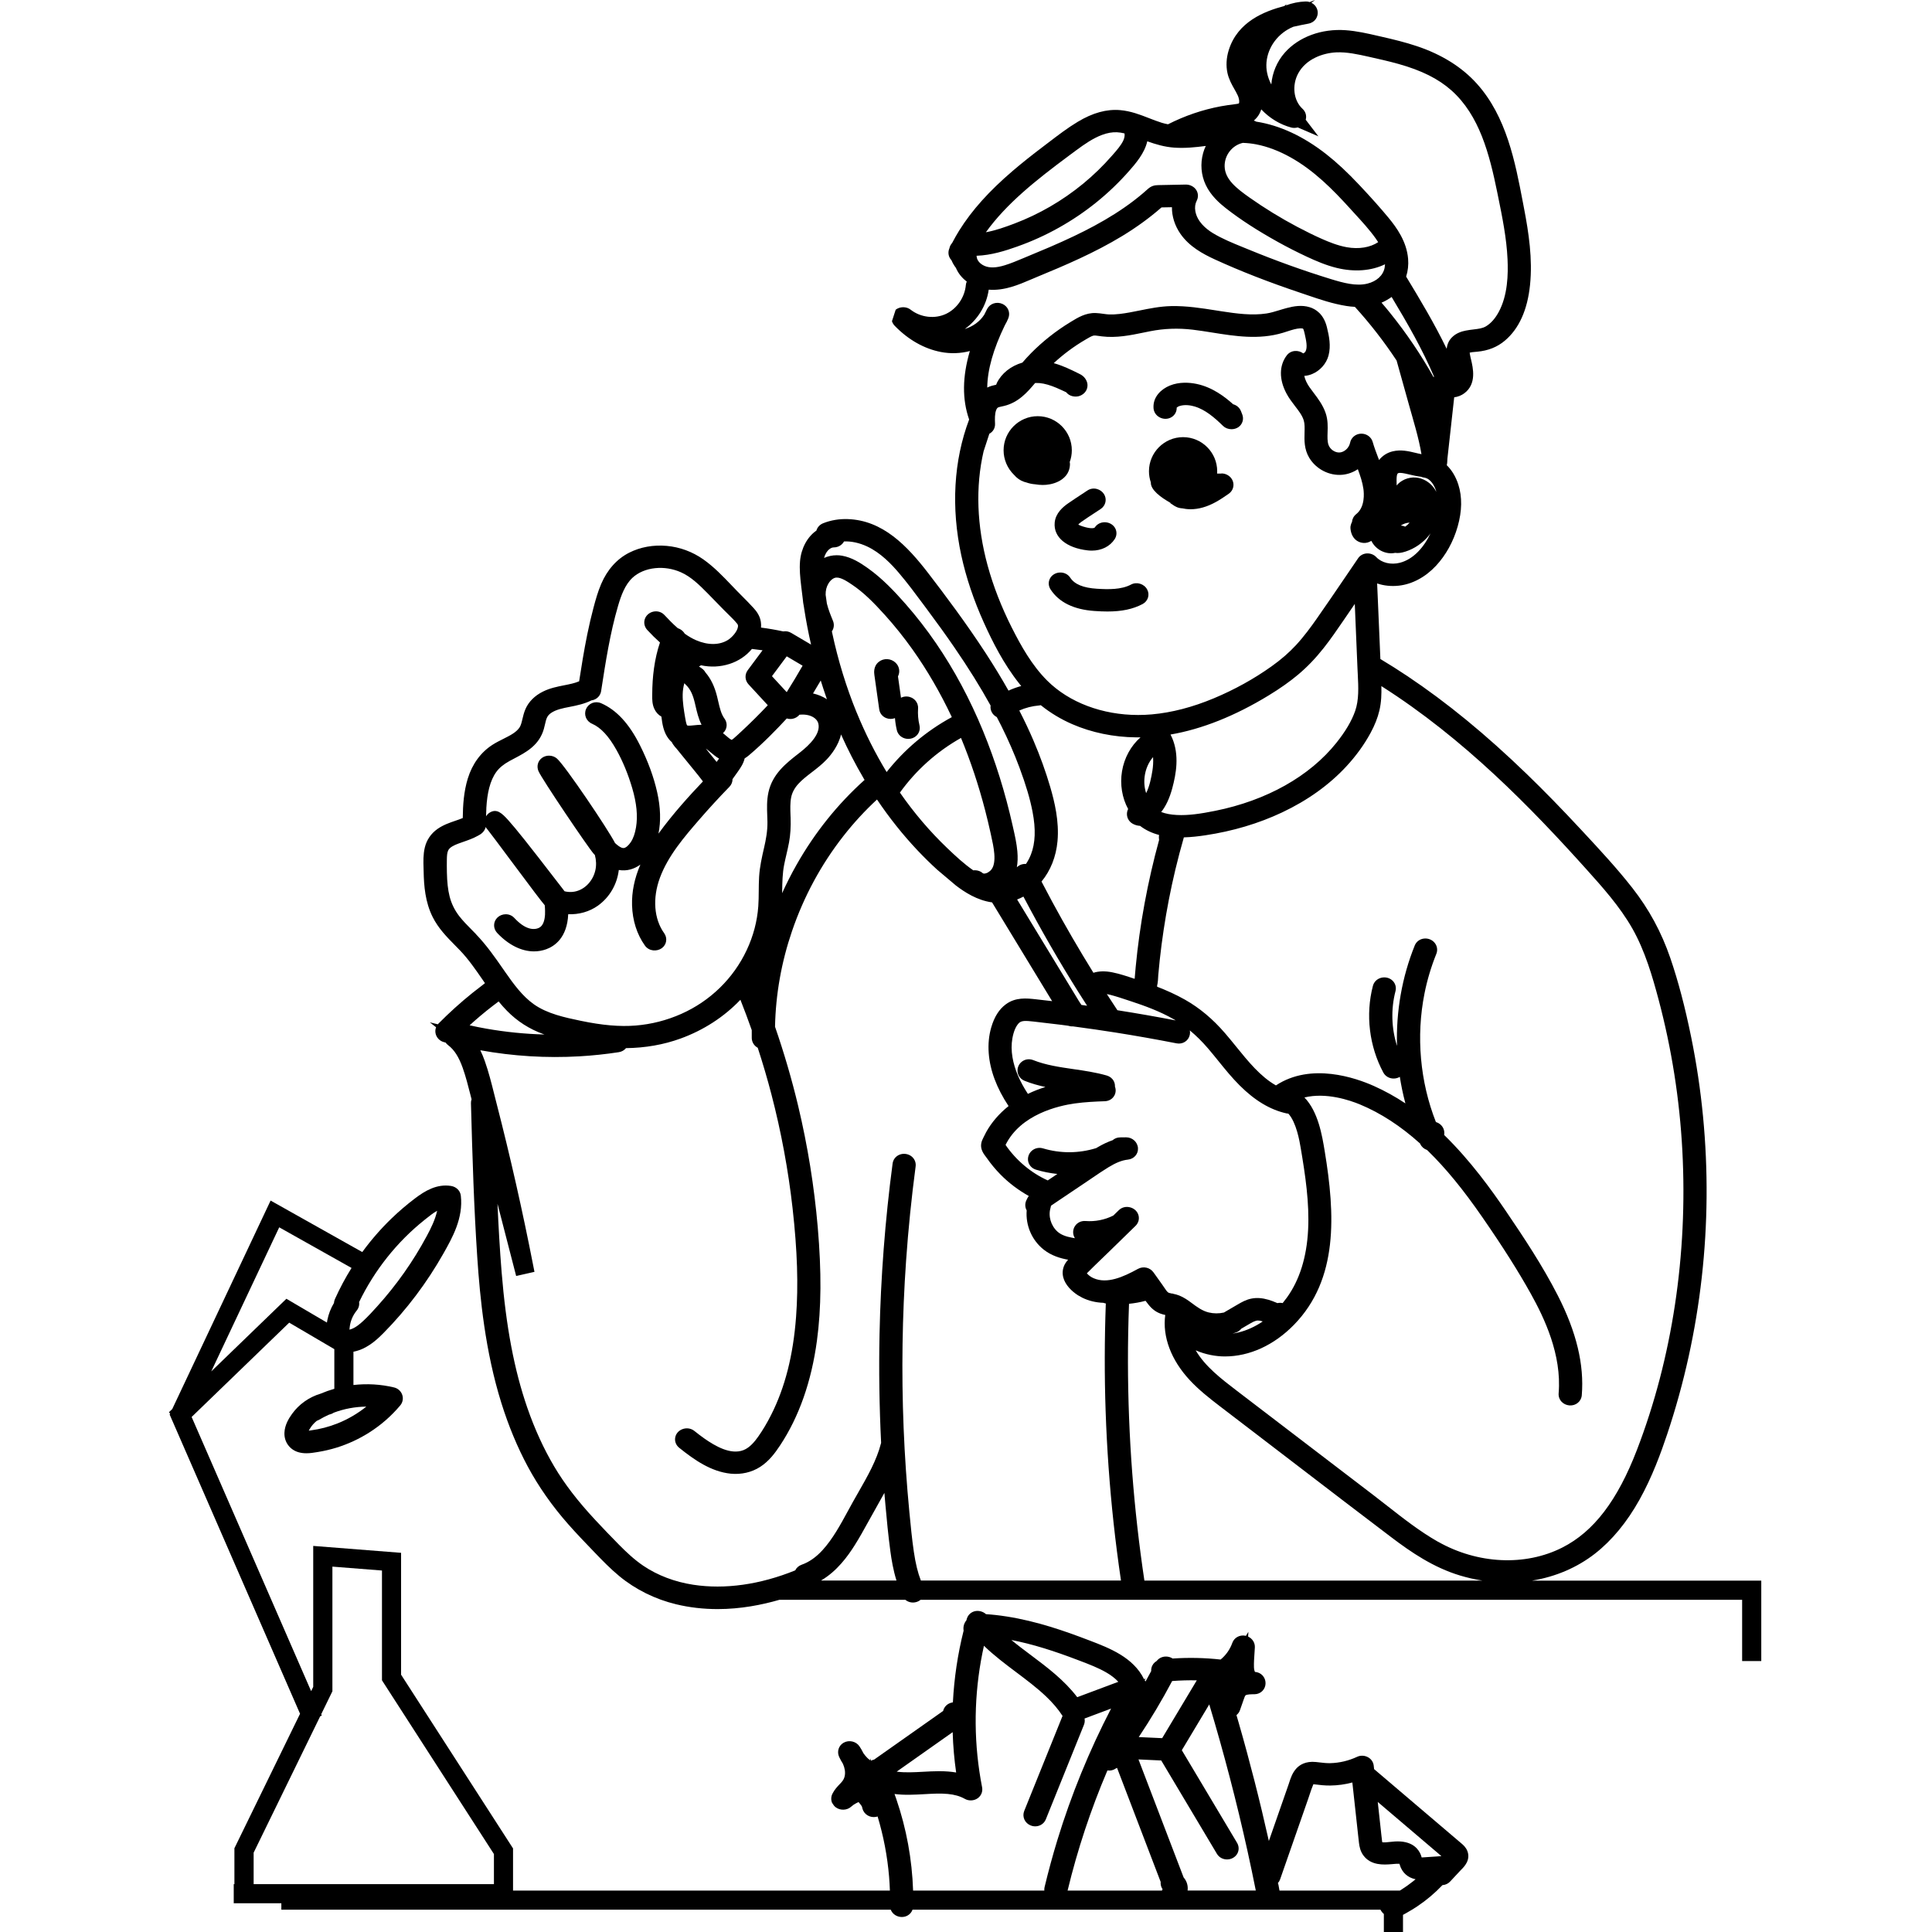
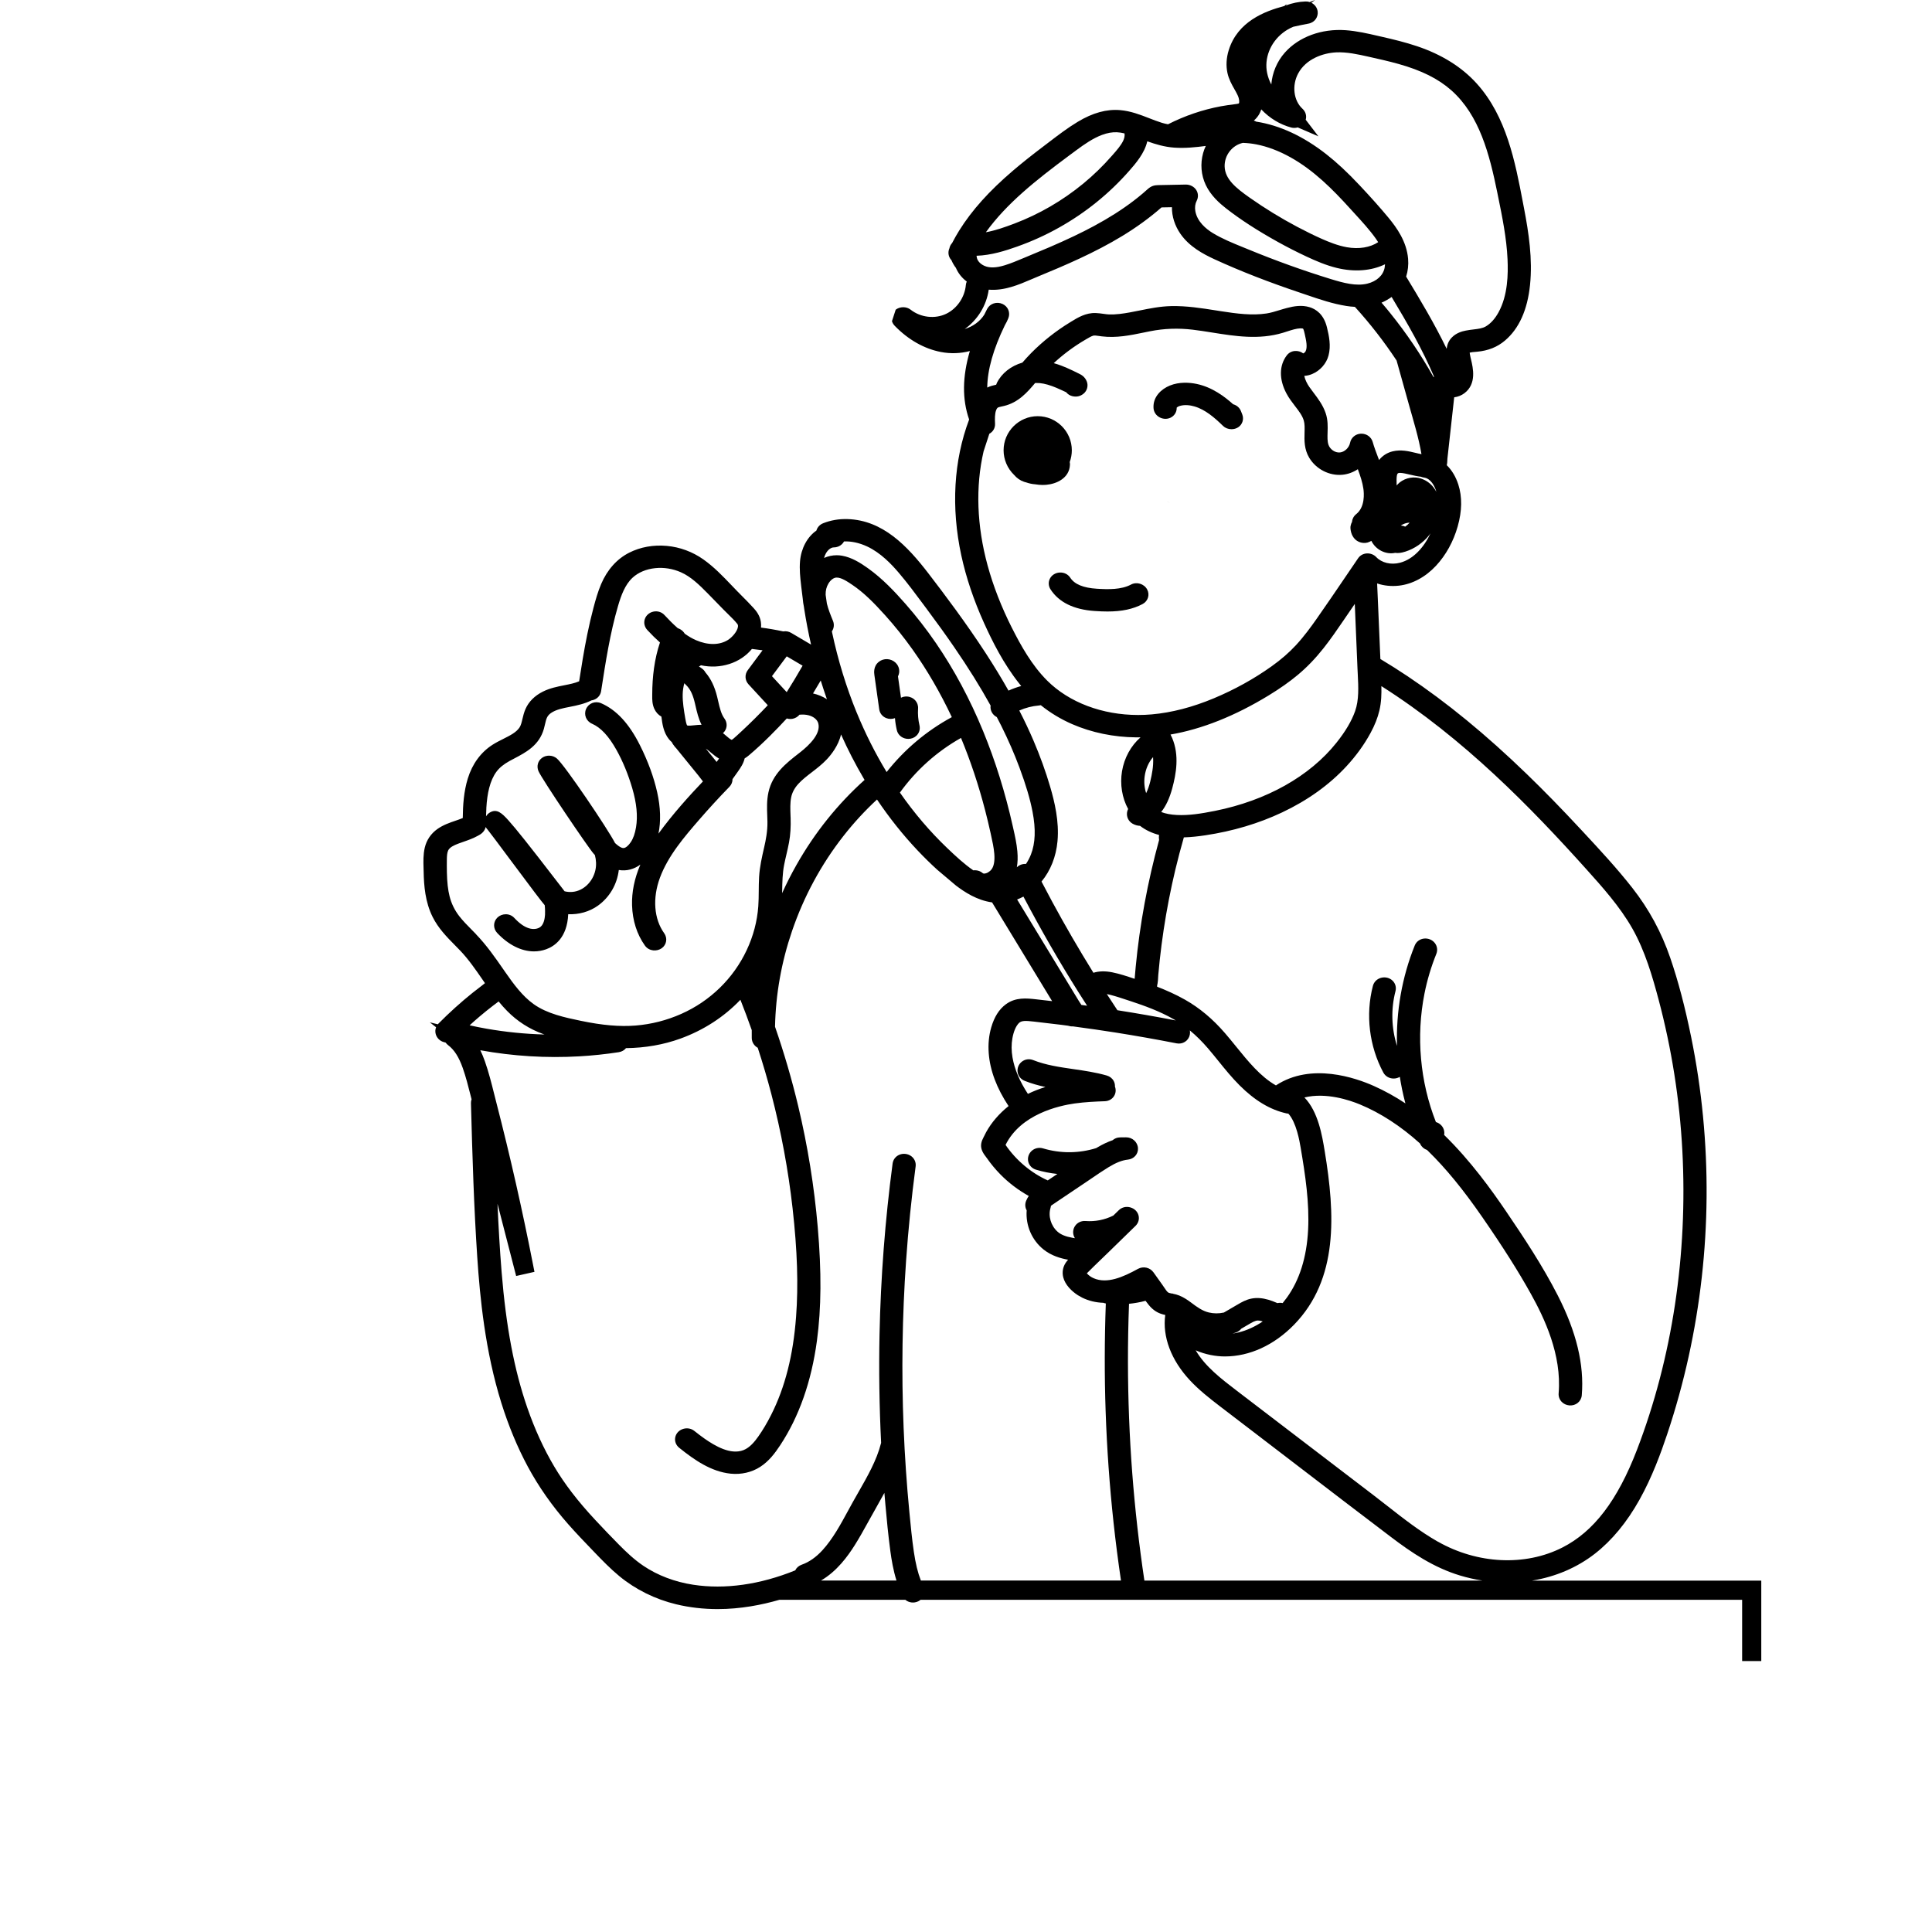
<svg xmlns="http://www.w3.org/2000/svg" id="uuid-9bfa900b-c54c-4608-80a8-11262c0718dc" viewBox="0 0 1200 1200">
  <defs>
    <style>.uuid-ba5fb86b-c365-4591-9b9c-93cb451126a3{fill:#000;}.uuid-ba5fb86b-c365-4591-9b9c-93cb451126a3,.uuid-ce319701-7310-426a-b9b6-f3d69f70cafe{stroke-width:0px;}.uuid-ce319701-7310-426a-b9b6-f3d69f70cafe{fill:none;}</style>
  </defs>
  <g id="uuid-e7fc8466-446d-4f6a-908b-fc2a6603d353">
    <path class="uuid-ba5fb86b-c365-4591-9b9c-93cb451126a3" d="M720.42,259.31c2.43,1.22,5.28,1.09,7.45-.34,1.96-1.29,3.07-3.44,3-5.78.24-.27.94-.76,1.98-1.07,3.25-.96,6.73-.35,9.07.33,6.67,1.93,12.48,6.96,17.76,12.12,1.32,1.28,3.22,2.02,5.22,2.02,1.54,0,2.99-.42,4.2-1.22,2.62-1.74,3.64-5.02,2.48-7.98l-.8-2.03c-.83-2.12-2.63-3.66-4.85-4.27-5.19-4.65-12.95-10.62-22.76-12.64-4.27-.88-10.61-1.4-16.61,1.05-5.15,2.11-10.51,6.87-10.09,13.91.15,2.53,1.63,4.73,3.95,5.89Z" />
-     <path class="uuid-ba5fb86b-c365-4591-9b9c-93cb451126a3" d="M655.09,324.62c-.84,8.96,7.19,15.72,20.47,17.23.87.1,1.75.15,2.59.15,6.05,0,11.22-2.59,14.19-7.11,1.33-2.03,1.48-4.51.41-6.63-1.13-2.23-3.49-3.72-6.17-3.87-2.7-.15-5.15,1.04-6.56,3.2-.31.48-2.09.84-5.71-.1-2.76-.72-4-1.31-4.56-1.7.31-.36.87-.91,1.89-1.64,2.6-1.86,5.39-3.67,8.12-5.45,1.3-.85,2.6-1.69,3.89-2.55,3.19-2.12,4.06-6.25,1.97-9.39-.99-1.49-2.59-2.61-4.38-3.07-2.03-.52-4.09-.18-5.8.95-1.23.82-2.47,1.63-3.76,2.48-2.65,1.74-5.39,3.54-8.07,5.39-3.39,2.35-7.97,6.16-8.53,12.11Z" />
    <path class="uuid-ba5fb86b-c365-4591-9b9c-93cb451126a3" d="M702.49,363.09c-6.11,3.23-14.13,3.03-21.16,2.59-8.49-.53-13.91-2.77-16.56-6.84-1.42-2.17-3.88-3.38-6.59-3.23-2.63.14-4.96,1.6-6.07,3.8-1.08,2.13-.93,4.64.42,6.7,5.2,7.98,14.36,12.48,27.22,13.38,3.14.22,5.73.32,8.13.32,8.9,0,15.83-1.47,21.79-4.62,3.35-1.77,4.62-5.72,2.89-9-1.89-3.58-6.5-5-10.07-3.11Z" />
    <path class="uuid-ba5fb86b-c365-4591-9b9c-93cb451126a3" d="M553.21,446.54c.93,0,1.83-.18,2.67-.5.19,2.52.58,5.02,1.16,7.48.58,2.45,2.41,4.35,4.9,5.1.72.21,1.46.32,2.21.32,1.91,0,3.7-.69,5.03-1.95,1.77-1.67,2.49-4.1,1.92-6.5-.81-3.42-1.1-6.92-.87-10.4.27-3.91-2.71-7.19-6.78-7.47-1.36-.09-2.67.18-3.83.76l-1.87-13.25c1.46-2.9.87-6.31-1.57-8.58-2.86-2.66-7.3-2.88-10.31-.49-3.51,2.77-2.95,6.89-2.77,8.24.13.97.27,1.94.41,2.91l2.59,18.35c.35,2.46,1.95,4.49,4.3,5.44.89.36,1.84.54,2.82.54h0Z" />
    <path class="uuid-ba5fb86b-c365-4591-9b9c-93cb451126a3" d="M951.76,981.71c14.45-2.35,27.88-8.11,38.9-16.71,10.52-8.21,19.82-19.48,27.65-33.49,7.9-14.14,13.34-29.16,17.2-40.68,5.27-15.73,9.76-31.98,13.35-48.3,7.11-32.33,10.86-65.61,11.13-98.91.27-33.47-2.94-66.89-9.55-99.34-3.85-18.9-8.1-35.01-12.99-49.26-5.51-16.08-13.24-30.32-23.6-43.55-9.52-12.15-20.15-23.59-30.43-34.65l-1.68-1.8c-11.75-12.65-22.68-23.85-33.41-34.23-25.39-24.56-49.65-44.46-74.16-60.84-5.41-3.62-11.05-7.19-16.79-10.63-.43-10.81-.91-21.74-1.38-32.32-.22-4.87-.43-9.74-.64-14.61,4.22,1.42,8.85,1.9,13.54,1.37,8.3-.93,16.49-5.33,23.04-12.37,6.14-6.6,10.8-15.04,13.45-24.39,2.73-9.62,2.86-18.39.4-26.05-1.55-4.82-4.01-8.92-7.17-12.01.29-1.23.33-2.41.36-3.4,0-.23,0-.44.03-.63l4.22-38.14c2.29-.29,4.5-1.16,6.32-2.53,7.74-5.81,5.38-15.76,4.1-21.11-.1-.42-.2-.83-.29-1.22-.34-1.51-.47-2.38-.51-2.89.94-.26,2.28-.37,3.5-.47.39-.03.78-.07,1.17-.1,6.86-.65,12.49-2.9,17.21-6.9,8.76-7.41,14.01-19.05,15.6-34.58,1.66-16.13-.81-32.4-3.73-47.58l-.73-3.82c-4.76-24.95-10.15-53.22-28.66-73.7-9.26-10.25-21.76-18.05-37.14-23.2-7.19-2.41-14.56-4.19-21.44-5.76l-2.72-.62c-6.48-1.5-13.18-3.04-20.13-3.54-14.92-1.06-29.01,4.12-37.7,13.87-4.96,5.56-7.86,12.63-8.45,19.85-1.17-2.21-2.04-4.56-2.56-6.98-1.98-9.14,1.88-19.02,9.82-25.17,1.99-1.54,4.15-2.79,6.44-3.71,3.16-.74,6.45-1.37,9.35-1.93,4.24-.81,6.1-4.38,5.75-7.48-.27-2.41-1.8-4.42-3.9-5.48l2.27-1.71-3.31,1.27c-.82-.27-1.69-.41-2.6-.37-4.15.14-8.27.97-12.25,2.48l.59-.9-1.52,1.24c-12.29,3.25-29,9.65-34.53,27.44-1.49,4.79-1.76,9.69-.79,14.16.86,3.93,2.7,7.18,4.33,10.06.71,1.25,1.38,2.43,1.93,3.6,1.21,2.55,1.25,4.64.81,5.24-.44.24-1.81.4-2.64.51-2.5.31-5.46.7-8.52,1.27-11.33,2.11-22.38,5.87-32.83,11.18-1.39-.25-2.69-.57-3.94-.96-2.53-.78-5.17-1.81-7.72-2.8-5.61-2.19-11.41-4.45-17.98-5.03-8.43-.74-17.08,1.63-26.44,7.26-6.2,3.73-11.94,8.11-17.5,12.35l-.11.08c-1.09.83-2.18,1.67-3.27,2.49-7.71,5.83-13.86,10.73-19.36,15.43-14.83,12.68-25.44,24.49-33.37,37.16-1.48,2.36-2.92,4.91-4.41,7.77-.86.93-1.44,2.07-1.69,3.31-.78,1.78-.77,3.77.03,5.52.31.68.74,1.31,1.26,1.86.69,1.67,1.61,3.26,2.74,4.72,1.52,3.61,3.95,6.42,6.75,8.51-.3.67-.49,1.4-.56,2.17-.68,7.58-5.45,14.58-12.13,17.83-7,3.4-15.91,2.39-22.16-2.51-2.67-2.09-6.67-2.01-9.29.01l-2.31,7.13c.32,1.05.9,2.04,1.74,2.9,8.38,8.62,18.28,14.24,28.64,16.23,6.06,1.17,12.22.94,18-.59-4.69,16-4.83,29.99-.45,42.53-9.61,25.51-11.29,54.65-4.87,84.39,2.97,13.75,7.74,27.91,14.16,42.09,4.97,10.97,11.97,25.18,21.96,37.69.37.46.74.91,1.11,1.36-2.71.74-5.36,1.7-7.91,2.86-4.26-7.55-8.97-15.29-14.03-23.08-12.26-18.84-25.52-36.46-35.69-49.7-13.16-17.13-28.36-33.08-50.22-33.76-5.36-.17-10.47.71-15.19,2.59-2.09.84-3.61,2.5-4.18,4.54-5.65,3.93-9.48,11-10.17,19-.44,5.14.11,10.08.65,14.86l.12,1.07c.25,2.3.55,4.72.91,7.37.13,1.72.39,3.47.75,5.2l.05.38c.04.27.08.54.12.81,1.15,7.42,2.57,14.83,4.25,22.14l-12.37-7.29c-1.48-.87-3.21-1.19-4.91-.9-4.54-.98-9.16-1.78-13.8-2.38.1-1.21.06-2.37-.11-3.53-.57-3.89-2.8-6.73-4.44-8.53-2.29-2.53-4.69-4.95-7.06-7.33-1.06-1.07-2.13-2.14-3.18-3.22-1.16-1.19-2.32-2.4-3.5-3.64-5.36-5.61-10.9-11.41-17.53-16.1-6.74-4.76-14.6-7.66-22.73-8.39-8.31-.75-16.37.7-23.31,4.21-7.62,3.85-13.66,10.59-17.45,19.5-2.05,4.8-3.42,9.72-4.76,14.75-1.36,5.1-2.61,10.45-3.82,16.34-2.09,10.22-3.74,20.64-5.08,29.3-2.7,1.17-5.78,1.78-9.26,2.47-4.34.86-8.83,1.74-13.22,3.92-5.12,2.54-8.88,6.3-10.86,10.86-.93,2.14-1.44,4.29-1.89,6.19-.5,2.13-.94,3.96-1.81,5.26-2.03,3.04-5.79,4.93-10.14,7.11-2.19,1.1-4.45,2.23-6.59,3.6-7.29,4.65-12.61,11.92-15.4,21.01-2.49,8.11-3.03,16.51-3.11,24.51-1.44.62-3.02,1.15-4.65,1.71-3.5,1.2-7.46,2.55-11.05,5.07-4.05,2.85-6.78,6.86-7.9,11.61-1.02,4.34-.89,8.63-.76,12.78.02.76.05,1.51.06,2.25.17,8.64.95,18.73,5.55,27.97,3.54,7.12,8.85,12.51,14,17.73,1.08,1.09,2.15,2.18,3.2,3.28,5.04,5.28,9.39,11.56,13.59,17.64.58.83,1.16,1.67,1.74,2.52-.13.1-.26.21-.38.31-.47.38-.93.75-1.39,1.1-1.97,1.48-3.95,3.02-5.89,4.57-7.39,5.93-14.53,12.37-21.22,19.14-.14.14-.26.29-.38.44l-4.98-1.22,3.88,3.06c-.52,1.31-.62,2.77-.23,4.2.65,2.41,2.55,4.32,4.97,4.99.39.11.79.21,1.18.32.43.61.97,1.17,1.59,1.63,3.78,2.85,6.66,7.36,9.07,14.2,1.91,5.4,3.38,11.2,4.82,16.88.21.84.43,1.67.64,2.51-.27.77-.4,1.59-.38,2.42.92,34.01,1.85,64.68,3.92,95.69,1.68,25.23,4.9,58.31,14.97,90.53,4.45,14.22,9.96,27.49,16.38,39.44,6.69,12.45,15.14,24.5,25.11,35.81,4.9,5.56,9.97,10.86,15.62,16.72l.71.74c4.85,5.04,9.87,10.25,15.5,14.88,10.04,8.27,22.22,14.3,35.22,17.43,8.23,1.99,16.91,2.99,25.78,2.99,14.32,0,27.62-2.64,38.37-5.77h78.23c2.13,1.8,5.27,2.26,8,.94.53-.26,1.01-.58,1.44-.94h510.3v38.05h11.89v-49.95h-142.23ZM882.79,297.29c-4.48-1.5-9.58-.63-13.31,2.28-.75.59-1.41,1.25-2,1.96,0-.01,0-.03,0-.04-.22-6.07.22-7.39,1.08-7.64,1.32-.38,3.67.15,5.73.62l1.66.38c2.13.49,4.32.99,6.67,1.26.61.26,1.25.44,1.92.53,4.3.6,6.49,5.53,7.24,7.63.14.4.25.81.37,1.22-1.97-3.86-5.22-6.8-9.36-8.18ZM870.05,326.43c1.65-1.1,3.59-1.76,5.51-1.81-.44.49-.9.96-1.4,1.4-.43.39-.9.76-1.38,1.1-.84-.41-1.78-.64-2.74-.7ZM863.55,194.53c-1.77-2.2-3.58-4.37-5.46-6.55,1.81-.75,3.52-1.67,5.12-2.73.39-.26.77-.53,1.15-.81,9.83,16.35,19.14,32.53,26.31,49.43-.08.15-.15.3-.22.45-7.86-14-16.87-27.34-26.9-39.78ZM783.38,67.93c5.14,5.46,11.65,9.43,18.65,11.29,1.29.34,2.7.3,4.02-.08l12.84,5.55-7.89-10.32c.7-2.4-.04-5.01-2.02-6.83-5.53-5.06-6.67-14.49-2.65-21.94,4.86-9.01,15.36-12.66,23.57-13.07,6.58-.33,13.67,1.25,19.94,2.65,6.18,1.38,12.57,2.8,18.79,4.54,14.29,4.01,24.71,9.2,32.77,16.34,17.6,15.57,23.77,39.92,28.59,63.52l.42,2.08c2.64,12.92,5.37,26.27,5.95,39.4.39,9.05.24,22.3-5.59,32.92-2.23,4.06-4.9,7.01-7.94,8.78-2.08,1.21-4.6,1.51-7.52,1.86-1.56.19-3.17.38-4.88.72-2.39.47-5.9,1.43-8.66,4.26-2.15,2.19-2.97,4.77-3.23,7.04-7.61-15.74-16.46-30.47-25.16-44.84,1.12-3.47,1.54-7.25,1.22-11.05-.89-10.67-7-19.26-12.22-25.56-5.13-6.18-10.83-12.58-17.94-20.14-7.5-7.98-14.06-14.09-20.64-19.25-14.24-11.16-28.89-17.97-43.55-20.25-.47-.27-.97-.5-1.49-.66,2.17-1.78,3.77-4.17,4.63-6.96ZM771.96,88.74c2.94.11,5.65.41,8.28.92,6.95,1.34,14.09,4.04,21.25,8.02,14.53,8.08,26.34,20.01,36.93,31.7.98,1.08,1.96,2.15,2.95,3.23l.07.08c4.57,4.98,9.29,10.13,13.11,15.52.52.73,1.01,1.47,1.46,2.2-4.96,3.31-12.01,4.48-19.51,3.14-5.64-1.01-11.19-3.28-15.39-5.14-4.84-2.14-9.91-4.63-15.52-7.6-10.11-5.36-19.97-11.41-29.31-17.98-8.46-5.95-15.47-11.52-15.64-19.52-.14-6.91,4.7-13.1,11.32-14.57ZM663.83,96.77l4.63-3.43c5.11-3.77,10.39-7.45,16.02-9.55,3.28-1.23,6.4-1.78,9.28-1.64,1.47.07,2.99.3,4.69.71.3,1.34-.14,3.17-.81,4.55-1.42,2.95-3.94,5.83-6.38,8.62l-.67.76c-5.47,6.26-11.47,12.08-17.85,17.32-12.91,10.59-27.28,18.92-42.71,24.77-5.74,2.17-11.72,4.3-17.68,5.37,12.92-17.92,31.04-32.28,51.49-47.48ZM632.07,153.04c8.8-3.12,17.45-7.04,25.69-11.67,16.58-9.29,31.27-21.18,43.67-35.32,3.76-4.29,9.53-10.87,11.16-18.29,5.25,1.88,10.73,3.52,16.79,3.94,6.69.46,13.21-.22,19.56-1.05-.68,1.41-1.23,2.88-1.65,4.39-1.86,6.65-1.28,13.7,1.63,19.85,3.14,6.64,8.64,11.43,12.5,14.45,8.98,7.02,19.59,13.89,32.43,21.01,5.78,3.21,11.74,6.24,17.71,9.03,5.79,2.7,12.07,5.42,18.82,7.06,10.93,2.65,21.47,1.79,29.89-2.29-.04.71-.12,1.4-.24,2.08-.9,4.82-4.95,8.54-10.82,9.96-6.9,1.66-14.67-.41-22.69-2.88-17.06-5.25-34.21-11.42-50.96-18.32-1.15-.47-2.31-.94-3.49-1.42-6.44-2.62-13.1-5.33-18.85-8.85-4.27-2.62-9.61-7.1-10.77-13.55-.42-2.34-.13-4.58.85-6.49,1.1-2.14,1-4.61-.25-6.61-1.31-2.1-3.82-3.43-6.43-3.43-.05,0-.1,0-.15,0l-17.12.34c-2.3.04-4.28.49-6.5,2.49-.96.87-1.94,1.73-2.93,2.57-1.84,1.57-3.81,3.15-5.85,4.71-7.19,5.48-15.21,10.59-24.55,15.62-7.81,4.21-16.5,8.35-27.34,13.03-3.94,1.7-8.19,3.48-13.77,5.78-1,.41-1.99.83-2.99,1.25-3.72,1.56-7.56,3.17-11.32,4.33-5.36,1.65-9.5,1.77-12.67.36-2.8-1.25-4.59-3.38-4.8-5.69-.02-.19-.04-.38-.08-.57,9.2-.31,17.89-3.1,25.5-5.8ZM599.13,204.42c8.04-5.68,13.62-14.67,14.98-24.5,9.64.79,18.59-3.04,26.52-6.44,1.24-.53,2.46-1.05,3.67-1.55,17.32-7.13,35.65-14.96,52.68-25.3,8.97-5.45,17.19-11.43,24.45-17.8l6.48-.13c-.07,5.66,1.77,11.49,5.31,16.58,5.46,7.85,13.86,12.42,21.36,15.86,15.95,7.31,33.47,14.14,53.57,20.88,1.23.41,2.46.83,3.69,1.25,7.84,2.67,15.94,5.43,24.41,6.77,1.77.28,3.55.47,5.29.55,9.49,10.43,18.15,21.6,25.91,33.34,2.57,9.19,5.13,18.38,7.7,27.57,2.83,10.12,5.99,20.22,7.75,30.59-1.18-.21-2.42-.5-3.72-.82-4.22-1.02-9.01-2.17-14.18-.93-3.42.82-6.36,2.72-8.44,5.39-.2-.54-.41-1.07-.61-1.61-1.2-3.16-2.45-6.43-3.33-9.57-.87-3.09-3.73-5.19-7.02-5.19-.1,0-.2,0-.31,0-3.33.13-6.09,2.46-6.73,5.65-.61,3.08-3.38,5.72-6.31,6.02-2.96.29-6.16-1.88-7.14-4.84-.7-2.14-.62-4.67-.53-7.62.12-3.6.25-7.68-1.16-11.89-1.7-5.05-4.78-9.12-7.5-12.71-.91-1.2-1.85-2.44-2.68-3.64-1.33-1.92-2.66-4.51-3.13-6.86,1.61-.1,3.23-.47,4.82-1.13,4.97-2.04,8.9-6.46,10.24-11.53,1.59-6.02.37-12.02-1.02-17.64-2-8.1-6.92-11.2-10.69-12.36-4.95-1.53-9.91-.62-14.11.48-1.66.43-3.26.92-4.8,1.39-2.74.84-5.32,1.62-7.9,2.02-8.96,1.37-18.49.12-28.26-1.4l-3.1-.49c-9-1.42-18.3-2.89-27.84-2.69-6.83.15-13.32,1.46-19.6,2.73-4.1.83-8.35,1.69-12.45,2.15-2.43.27-4.54.37-6.45.31-1.12-.04-2.28-.2-3.64-.39-1.42-.2-3.04-.43-4.72-.49-6.2-.24-11.25,2.87-15.32,5.37l-.84.52c-8.65,5.29-16.68,11.64-23.87,18.87-2,2.01-3.84,4.07-5.54,6.03-7.15,2.08-12.88,6.62-15.84,12.6-.18.37-.33.75-.44,1.13,0,0,0,0,0,0-1.71.38-3.6.81-5.55,1.76.13-11.1,3.74-23.85,10.94-38.7.86-1.45,1.59-2.92,2.17-4.39,1.37-3.48-.19-7.27-3.64-8.84-3.61-1.63-7.81-.25-9.55,3.15-.59,1.15-1.17,2.31-1.74,3.48-2.67,4.24-7.09,7.42-12.24,8.97ZM628.59,390.14c-6.58-13.05-11.68-26.14-15.16-38.88-6.75-24.71-7.58-49.01-2.51-70.91l3.58-10.94c2.28-1.21,3.66-3.56,3.54-6.22-.14-3.02-.2-6.16.7-8.5.27-.7.61-1.23.93-1.46.43-.31,1.62-.57,2.67-.8.44-.1.88-.19,1.31-.29,8.84-2.12,14.42-8.44,19.27-14.23.23-.02.46-.03.69-.03,2.79-.08,6.02.55,9.86,1.94,1.72.62,3.55,1.39,5.6,2.35.45.21.91.42,1.39.64.59.27,1.19.54,1.75.81.97,1.22,2.32,2.08,3.86,2.45,2.68.63,5.07.06,7.09-1.67,2.11-1.81,2.88-4.86,1.88-7.42-1.2-3.09-3.57-4.26-4.7-4.82l-.21-.1c-1.24-.62-2.49-1.24-3.74-1.84-2.8-1.33-4.99-2.29-7.12-3.09-1.64-.62-3.22-1.14-4.77-1.57,2.89-2.68,5.92-5.2,9.03-7.53,3.47-2.6,7.13-5.02,10.89-7.2l.49-.29c1.39-.81,2.83-1.66,4.04-2.03.82-.25,2.07-.06,3.65.17.58.09,1.16.17,1.74.24,9.11,1.11,17.74-.66,26.09-2.38,1.32-.27,2.63-.54,3.94-.8,8.75-1.72,17.39-2.03,26.41-.97,3.98.47,8.12,1.13,12.13,1.77,14.28,2.28,29.06,4.63,43.9.17.89-.27,1.79-.56,2.68-.85,3.03-.98,5.65-1.82,8.19-1.92,1.03-.04,1.53.12,1.63.18.41.3.9,2.47,1.08,3.28l.02.11c.87,3.9,1.86,8.31.43,10.84-.28.49-.9.95-1.36,1.16-1.48-1.12-3.42-1.67-5.29-1.5-1.99.18-3.75,1.14-4.93,2.7-4.79,6.28-4.88,14.9-.24,23.64,1.56,2.95,3.5,5.46,5.36,7.89,2.41,3.14,4.5,5.85,5.41,8.91.64,2.14.57,4.65.49,7.57-.13,4.82-.28,10.28,2.92,15.62,4.27,7.12,12.59,11.35,20.7,10.53,3.36-.34,6.63-1.54,9.48-3.44,1.54,4.14,2.88,8.14,3.46,12.21.37,2.58,1.13,11.32-4.49,15.71-1.59,1.28-2.47,3.06-2.61,4.9-.32.53-.55,1.14-.69,1.76-.2.6-.31,1.26-.27,1.98.23,3.59,1.81,7.03,5.25,8.55,1.67.74,3.6.91,5.38.44.76-.2,1.5-.62,2.2-.95.07-.03.12-.06.17-.09,2.72,5.56,9.03,8.67,14.77,7.45.47.07.96.11,1.47.11,2.14,0,4.07-.62,5-.92,5.63-1.81,10.81-5.4,14.6-10.1.33-.4.62-.83.92-1.24-4.01,8.54-10.53,16.09-19,18.29-5.57,1.45-11.36.06-14.74-3.53-1.49-1.58-3.74-2.42-6.01-2.25-2.15.17-4.05,1.25-5.22,2.96-2.66,3.88-5.3,7.78-7.94,11.67l-.08.12c-5.82,8.57-11.84,17.43-17.88,26.03-3.27,4.66-7.66,10.7-12.62,16.08-4.33,4.69-9.29,9.01-15.18,13.21-10.96,7.82-23.05,14.51-35.92,19.9-13.24,5.54-26.21,8.91-38.55,10-2.85.25-5.67.37-8.48.37-22.15,0-42.84-7.72-56.53-21.39-9.52-9.5-16.36-21.8-21.79-32.58ZM728.01,458.31c-.3-.71-.63-1.4-.98-2.08,19.54-3.36,40.03-11.52,61.01-24.32,7.03-4.29,12.97-8.48,18.16-12.82,5.62-4.7,10.82-10.1,15.89-16.51,4.45-5.62,8.5-11.55,12.42-17.28l6.97-10.2,1.67,39.93c.05,1.29.12,2.59.19,3.89.39,7.78.8,15.82-1.65,22.76-2.17,6.15-5.96,12.57-11.58,19.62-16.64,20.88-43.43,35.92-75.43,42.34-8.94,1.79-16.39,2.92-23.69,2.56-3.78-.18-7.05-.8-9.75-1.85,2.95-3.71,5.22-8.59,6.88-14.76,2.38-8.87,4.52-20.44-.1-31.29ZM715.82,478.42c-.68,4.35-1.78,9.94-3.93,14.21-1.06-3.2-1.4-6.78-.93-10.36.61-4.64,2.46-8.83,5.23-12.02.24,3.23-.07,6.24-.37,8.17ZM645.23,438.21c.42-.03.83-.1,1.23-.2,5.89,4.74,12.44,8.7,19.5,11.77,12.02,5.24,25.76,8.08,39.74,8.21.88,0,1.77,0,2.7-.01-5.99,5.24-10.12,12.75-11.5,21.07-1.35,8.12.03,16.53,3.8,23.43-.34.67-.58,1.4-.68,2.16-.39,2.82.97,5.56,3.46,6.97,1.43.81,3.03,1.27,4.64,1.35,3.56,2.74,7.56,4.53,11.78,5.64-.14,1.02-.14,2.07.03,3.14-7.14,26.02-12.03,52.55-14.54,78.9-.2,2.05-.38,4.1-.54,6.16-.02.29-.04.59-.05.9-.05.07-.1.16-.16.24-.14-.05-.27-.09-.41-.14-4.31-1.45-8.76-2.95-13.42-3.88-4.39-.87-8.3-.77-11.67.29-8.98-14.48-17.56-29.26-25.52-43.97-2.13-3.94-4.34-8.11-6.72-12.69,5.63-6.81,9.04-15.41,9.93-25.05,1.13-12.32-1.83-24.52-4.53-33.76-2.75-9.41-6.25-19.08-10.39-28.76-2.63-6.14-5.52-12.28-8.81-18.67,3.86-1.7,7.99-2.76,12.14-3.11ZM739.07,640.04c3.84,3.17,7.55,6.84,11.19,11.07,2.2,2.56,4.38,5.26,6.5,7.88,4.1,5.08,8.35,10.32,13.16,15.13,9.49,9.48,19.02,15.18,29.14,17.43.39.09.78.14,1.18.16,4.98,5.56,6.93,17.05,7.6,21,2.94,17.34,5.5,34.31,4.65,51.14-.87,17.1-5.34,31.32-13.28,42.24-.82,1.12-1.67,2.22-2.54,3.28-1.05-.23-2.15-.23-3.24.02-.25-.11-.49-.21-.74-.31-1.47-.62-3.07-1.26-4.84-1.78-3.78-1.11-7.18-1.36-10.38-.76-3.5.65-6.28,2.28-8.74,3.71l-8.55,4.99c-3.11.7-6.35.68-9.39-.05-3.86-.93-7-3.14-11.01-6.16-1.97-1.48-4.38-3.16-7.3-4.35-1.34-.55-2.62-.84-3.79-1.08l-.19-.43v.39c-.15-.03-.29-.06-.42-.08-.94-.19-2.01-.4-2.44-.66-.74-.44-1.78-1.99-2.61-3.24-.36-.54-.72-1.08-1.08-1.58l-5.49-7.7c-2.19-3.07-6.34-4-9.67-2.17-9.37,5.16-19.19,9.43-27.53,5.79-1.56-.68-2.94-1.65-3.99-2.81-.07-.08-.14-.16-.21-.23,2.97-2.99,6.06-5.98,9.06-8.87l.09-.08c1.58-1.53,3.16-3.05,4.74-4.58l16.35-15.95c1.76-1.72,2.46-4.13,1.87-6.44-.62-2.42-2.52-4.3-5.09-5.02-2.62-.74-5.3-.09-7.15,1.72l-3.43,3.34c-5.33,2.68-11.29,3.86-17.26,3.4-2.63-.2-5.05.93-6.49,3.04-1.39,2.03-1.59,4.66-.53,6.87.13.27.27.52.43.76-.52-.08-1.04-.17-1.55-.26-4.27-.75-7.21-1.97-9.27-3.81-4.15-3.73-5.88-9.71-4.3-14.88.12-.39.2-.79.25-1.19.22-.17.44-.32.64-.46,1.5-1.06,3.1-2.12,4.65-3.15.73-.48,1.46-.97,2.18-1.46l14.55-9.78c1.24-.83,2.47-1.67,3.72-2.52,3.24-2.21,6.59-4.49,9.93-6.53,4.76-2.91,8.49-4.37,12.09-4.76,3.79-.4,6.49-3.46,6.28-7.11-.22-3.82-3.51-6.78-7.44-6.74l-3.65.04c-1.79.02-3.41.64-4.65,1.75-3.04,1.04-6.15,2.5-9.45,4.45-.25.15-.5.3-.74.45-10.81,3.36-22.25,3.42-33.08.17-2.51-.75-5.23-.12-7.12,1.66-1.81,1.7-2.58,4.22-2.03,6.58.57,2.39,2.38,4.26,4.85,5.01,4.34,1.3,8.76,2.19,13.24,2.65l-5.82,3.91s-.1.06-.15.1c-10.43-4.71-19.66-12.49-26.21-22.05,9.4-19.05,32.99-24.35,42.93-25.75,6.38-.9,13.03-1.19,18.75-1.39,2.57-.09,4.78-1.43,5.93-3.58.92-1.72,1.01-3.7.34-5.52.06-1.2-.2-2.39-.77-3.46-.88-1.65-2.42-2.86-4.33-3.41-6.91-1.97-13.95-3-20.76-3.98-8.42-1.22-17.12-2.48-24.89-5.58-2.44-.97-5.1-.6-7.12.99-1.95,1.54-2.94,4-2.59,6.42.36,2.47,2.02,4.52,4.43,5.48,4.23,1.69,8.53,2.87,12.84,3.81-3.71,1.14-7.34,2.55-10.88,4.27-5.07-7.7-8.3-15.3-9.56-22.6-.72-4.19-.74-8.2-.07-11.94.76-4.23,2.14-7.48,3.98-9.39,1.67-1.73,4.51-1.51,9-1.01l.64.07c5.62.62,11.33,1.29,16.95,2,.87.11,1.74.23,2.61.35l1.36.18c1.01.33,2.07.48,3.12.42,9.67,1.29,18.32,2.54,26.41,3.82,12.51,1.98,25.26,4.24,37.9,6.71,1.82.36,3.67.03,5.18-.92,1.6-1,2.68-2.58,3.05-4.45.18-.9.17-1.8.02-2.64ZM784.3,820.78c-4.81,3.27-9.96,5.6-15.13,6.84-1.22.29-2.43.52-3.64.69.72-.21,1.44-.43,2.15-.68,1.35-.48,2.48-1.29,3.29-2.35,1.98-1.16,3.95-2.31,5.93-3.46,2.46-1.43,3.91-1.83,5.52-1.53.62.11,1.24.28,1.87.49ZM631.75,558.69c1.33-.51,2.64-1.11,3.92-1.8,10.68,20.32,22.17,40.28,34.19,59.39,1.75,2.77,3.53,5.58,5.35,8.39-1.18-.16-2.36-.33-3.53-.49-.33-.53-.66-1.03-.98-1.51-.24-.36-.47-.71-.68-1.06l-38.26-62.92ZM694.04,627.47c-2.18-3.28-4.38-6.64-6.57-10.04.66.12,1.39.28,2.19.49,3.67.96,7.45,2.21,11.1,3.43l2.02.67c8.04,2.65,17.42,6.03,26.1,10.97.47.27.94.54,1.4.82-11.97-2.3-24.14-4.43-36.25-6.34ZM513.04,343.55c1.05-1.77,2.95-3.55,4.77-3.54,1.89.01,3.69-.67,5.05-1.93.57-.53,1.03-1.13,1.39-1.78,4.59-.2,9.49.86,14.33,3.11,8.48,3.95,15.23,11.16,19.57,16.24,5.31,6.21,10.33,12.97,15.19,19.52l2.3,3.09c6.39,8.57,11.94,16.29,16.97,23.61,8.83,12.84,16.25,24.76,22.67,36.36-.22,1.49.08,3.05.88,4.4.71,1.19,1.74,2.14,2.97,2.76,1.01,1.93,1.89,3.65,2.73,5.32,4.38,8.8,8.19,17.55,11.34,26.02,4.09,11.01,6.6,19.49,8.14,27.51,2.08,10.81,1.74,19.48-1.01,26.51-.8,2.05-1.85,4.04-3.07,5.86-.02,0-.05,0-.07,0-2.14-.12-4.18.66-5.61,2.08.54-2.95.64-6.23.32-9.88-.44-4.93-1.5-9.67-2.54-14.25l-.36-1.61c-4.6-20.58-10.79-40.39-18.4-58.9-8.13-19.76-17.96-38.11-29.22-54.55-5.88-8.58-12.25-16.79-18.94-24.39-6.78-7.71-14.3-15.72-23.33-22.16-4.79-3.42-10.06-6.72-16.08-7.79-1.11-.2-2.23-.29-3.33-.29-2.7,0-5.37.57-7.85,1.68.28-1.05.67-2.07,1.21-2.98ZM491.04,507.56l-.04-1.15c-.14-3.77-.28-7.66.39-11.09.58-2.97,2.07-5.79,4.42-8.39,2.37-2.61,5.28-4.85,8.36-7.22,3.18-2.44,6.46-4.96,9.42-8.11,2.53-2.69,7.16-8.38,8.79-15.42,4.24,9.49,8.95,18.62,14.08,27.33.18.3.36.61.54.91-16.71,14.99-30.93,32.72-42.27,52.75-3.26,5.75-6.24,11.62-8.94,17.6,0-.34.01-.69.02-1.03.1-5.8.19-11.29,1.24-16.63.4-2.05.89-4.16,1.37-6.21.58-2.48,1.17-5.04,1.66-7.65.87-4.72,1.18-9.71.98-15.7ZM532.08,442.56c-6.43-15.7-11.55-32.4-15.23-49.64-.05-.26-.11-.52-.16-.77,1.32-1.89,1.6-4.32.67-6.56-1.44-3.47-2.91-7.16-3.77-10.7-.27-1.81-.53-3.62-.77-5.43-.05-2.71.5-4.94,1.73-6.99,1.3-2.18,3.16-3.61,4.85-3.72,2.97-.2,6.82,2.39,9.92,4.47,7.12,4.78,13.3,11,20.39,18.86,6.01,6.67,11.76,13.85,17.09,21.35,9.1,12.8,17.28,26.91,24.39,42-15.65,8.47-29.5,20.14-40.49,34.1-7.04-11.6-13.29-23.99-18.6-36.97ZM596.9,458.35c5.89,14.2,10.94,29.32,15.02,45.08,1.16,4.48,2.26,9.07,3.27,13.65l.33,1.51c.87,3.9,1.76,7.94,2.06,11.76.34,4.34-.24,7.66-1.7,9.59-1.17,1.55-3.07,2.64-4.62,2.66-.45,0-.68-.12-.89-.3-1.31-1.15-3.03-1.78-4.84-1.78-.33,0-.67.02-1,.06-5.69-3.93-10.92-8.78-16.2-13.83-10.73-10.25-20.6-21.83-29.38-34.46,9.99-13.91,23.02-25.56,37.93-33.94ZM509.77,422.66c1.07,3.45,2.19,6.87,3.36,10.24.16.47.33.93.49,1.4-2.63-1.71-5.61-2.9-8.63-3.59,1.63-2.68,3.22-5.36,4.78-8.04ZM488.65,407.66l9.86,5.81c-3.13,5.49-6.44,10.99-9.87,16.44l-9.16-9.93,9.17-12.32ZM467.04,403.07c2.2.23,4.4.51,6.6.83l-9.19,12.34c-2.01,2.7-1.82,6.33.47,8.81l11.89,12.89c0,.06,0,.12,0,.17-5.29,5.61-10.69,10.96-16.06,15.95l-.8.74c-1.39,1.29-2.83,2.63-4.24,3.84-.65.55-1.05.8-1.25.9-.88-.32-2.31-1.55-3.38-2.48-.55-.47-1.08-.93-1.61-1.36-.14-.11-.3-.23-.45-.35.37-.32.71-.67,1-1.06,1.75-2.34,1.75-5.52,0-7.91-2.1-2.86-2.94-6.55-3.93-10.82-.22-.98-.45-1.96-.69-2.93-1.56-6.27-3.86-11.05-7.25-14.99-.52-.96-1.28-1.81-2.23-2.47l-1.04-.73c-.24-.17-.5-.31-.76-.45.44-.23.87-.48,1.24-.78,6.05,1.29,12.01,1.01,17.76-.83,5.53-1.77,10.39-5.04,13.93-9.33ZM446.63,471.17c-.13.18-.26.35-.38.52-.34.46-.67.91-.97,1.33-.05.08-.11.15-.16.23-1.06-1.33-2.12-2.62-3.16-3.9l-3.55-4.36c.16.11.34.23.53.36.8.57,1.62,1.26,2.49,1.99,1.52,1.28,3.19,2.68,5.19,3.84ZM435.73,450.17s-.04,0-.06,0c-1.55,0-3.04.16-4.36.3-1.75.19-3.39.37-4.46.14-.57-.56-1.09-3.64-1.26-4.65l-.03-.18c-.76-4.52-1.63-9.64-1.53-14.47.05-2.26.37-4.67,1.03-6.96.22.27.46.53.72.77,3.28,3,4.74,6.95,5.91,11.95l.29,1.27c.9,3.9,1.84,7.92,3.76,11.82ZM302.06,502.03c.29-4.97.85-8.97,1.78-12.59,1.03-4.02,2.53-7.4,4.46-10.03,1.88-2.56,4.48-4.69,8.17-6.73.97-.53,1.95-1.05,2.97-1.58,7.25-3.81,15.46-8.13,18.36-18.36.28-1,.51-1.96.72-2.9.35-1.53.66-2.85,1.14-3.95.5-1.16,1.35-2.16,2.53-2.99,3.13-2.2,7.59-3.06,11.52-3.82,4.73-.91,9.35-1.92,13.67-4.06,1.09-.15,2.12-.54,3.02-1.14,1.62-1.08,2.68-2.74,2.97-4.66l.12-.79c2.68-17.31,5.44-35.2,10.39-52.09,1.91-6.52,4.32-13.15,8.97-17.48,3.53-3.29,8.55-5.41,14.13-5.97,5.4-.55,10.9.33,15.91,2.54,6.2,2.73,11.38,7.73,17.03,13.5,2.13,2.17,4.25,4.35,6.37,6.53l2.91,2.99c.96.99,1.96,1.96,2.96,2.94,2,1.96,4.08,3.99,5.72,6.03.41.51.63,1.03.45,2.04-.48,2.86-3.6,6.4-6.21,8.04-5.23,3.28-12.46,3.33-19.84.12-2.3-1-4.59-2.33-6.98-4.03-.31-.52-.69-1.01-1.12-1.45-.89-.91-2-1.58-3.19-1.96-3.11-2.71-5.92-5.64-8.3-8.19-1.77-1.9-4.38-2.68-6.98-2.08-2.52.58-4.53,2.4-5.25,4.75-.71,2.32-.11,4.8,1.6,6.65,2.7,2.91,5.29,5.46,7.86,7.74-1.68,4.99-2.93,10.37-3.71,16-.73,5.19-1.09,10.61-1.1,16.55v.6c-.02,2.15-.04,5.1,1.26,7.98.98,2.18,2.55,3.89,4.44,4.92.54,4.38,1.26,9.76,4.64,13.98.55.68,1.15,1.31,1.82,1.87.21.49.48.96.8,1.41l.93,1.26c.27.37.58.72.92,1.03l9.28,11.41c.55.68,1.11,1.35,1.69,2.07,1.93,2.35,3.9,4.76,5.72,7.22-8.36,8.78-18.57,20.01-27.54,32.32-.03.04-.05.07-.08.11,1.56-7.68,1.3-16.29-.8-25.68-2.11-9.45-5.72-19.31-10.74-29.3-6.71-13.37-14.58-21.87-24.06-26.01-3.67-1.6-7.79-.03-9.37,3.59-1.55,3.55.09,7.57,3.74,9.16,5.39,2.35,10.33,7.66,15.11,16.21,3.96,7.09,7.26,15.09,9.82,23.78,2.75,9.36,3.52,17.31,2.36,24.3-.65,3.93-1.73,6.96-3.28,9.27-1.43,2.13-3.11,3.53-4.4,3.64-.71.06-2.32-.27-5.35-3.1-4.48-8.76-31.04-48.08-36.08-52.48-2.55-2.23-6.53-2.42-9.25-.46-2.62,1.88-3.52,5.19-2.25,8.23,2.03,4.84,30.96,47.63,34.28,51.31.25.27.5.55.76.82.87,3.17.98,6.4.32,9.41-1.62,7.29-7.4,12.84-14.07,13.49-1.71.17-3.43.04-5.07-.37-.29-.45-.61-.87-.94-1.25-.31-.37-2.4-3.08-4.24-5.48-16.42-21.35-25.05-32.2-29.8-37.45-3.97-4.38-7.1-7.29-11.39-4.77-1,.59-1.82,1.42-2.4,2.4.03-1.8.1-3.45.19-5ZM295.67,580.23c-.88-.91-1.78-1.82-2.68-2.73-2.7-2.73-5.49-5.55-7.77-8.5-2.85-3.69-4.87-7.82-5.98-12.28-1.03-4.11-1.54-8.72-1.67-14.95-.06-2.71-.06-5.39-.02-7.99.03-2.03.13-4.14.84-5.6.96-1.96,3.66-3.2,6.16-4.15,1.06-.4,2.13-.77,3.21-1.15,3.02-1.05,6.14-2.13,9.14-3.82l.25-.14c1-.53,3.66-1.92,4.49-5.1.02-.06.02-.11.03-.17.32.62.74,1.2,1.24,1.7,1.13,1.34,7.83,10.34,13.24,17.61,15.24,20.48,20.02,26.73,22.19,29.28.26,2.24.24,5.06.18,5.98-.16,2.47-.77,5.75-2.73,7.4-1.68,1.42-4.54,1.79-7.27.94-2.94-.91-5.84-2.96-9.12-6.46-1.4-1.49-3.33-2.29-5.42-2.24-1.85.04-3.65.76-4.95,1.98-2.76,2.59-2.86,6.82-.23,9.62,6.94,7.39,15.05,11.46,22.85,11.46,2.6,0,5.15-.44,7.59-1.32,5.03-1.81,13.04-7,13.69-21.78,6.58.3,13.19-1.55,18.39-5.26,7.32-5.22,11.96-13.27,13.03-22.2,4.96.86,9.55-.57,13.39-3.34-3.69,8.63-5.4,16.99-5.16,25.26.27,9.45,3.04,18.11,8.01,25.05,2.58,3.6,7.49,3.74,10.45,1.61,3.03-2.17,3.68-6.26,1.49-9.32-6.35-8.85-7.33-21.72-2.64-34.43,5.09-13.78,15.38-25.65,24.45-36.12,5.94-6.86,12.23-13.71,18.7-20.36,1.29-1.32,1.97-3.04,1.95-4.79,1.15-1.56,2.18-3,3.12-4.38l.49-.7c1.39-2,3.19-4.59,3.92-7.79.93-.56,1.83-1.21,2.71-1.96,9.06-7.68,17.15-16.04,23.46-22.85,1.16.37,2.41.44,3.65.2,1.66-.33,3.17-1.24,4.24-2.53,2.16-.19,3.98-.07,5.62.35,3.2.83,5.46,2.72,6.07,5.06,1.63,6.29-5.25,13.24-11.31,17.97l-.97.76c-7.6,5.92-16.21,12.62-18.69,24.05-1.1,5.06-.92,9.94-.74,14.67.05,1.23.09,2.47.11,3.69.09,5.77-.98,11.26-2.04,15.86l-.04.16c-1.33,5.8-2.71,11.79-3.09,18.12-.18,3.03-.21,6.05-.23,8.98-.03,3.1-.05,6.3-.28,9.35-.68,9.3-3.09,18.45-7.19,27.18-8.25,17.59-22.69,31.67-40.66,39.64-9.03,4.01-18.58,6.44-28.37,7.23-9.8.79-20.63-.14-34.07-2.95-9.76-2.04-20.83-4.35-29.2-10.33-7.01-5.01-12.36-12.29-17.68-19.92l-1.15-1.66c-5.15-7.42-10.47-15.08-17.06-21.9ZM291.69,636.84c2.12-1.94,4.24-3.81,6.36-5.6,2.61-2.21,5.36-4.43,8.16-6.58,1.17-.9,2.35-1.79,3.5-2.64,1.76,2.15,3.48,4.07,5.19,5.82,6.35,6.49,13.95,11.36,22.59,14.46.24.09.48.17.72.25-12.1-.32-24.17-1.53-36.11-3.63-3.42-.6-6.9-1.29-10.41-2.08ZM509.92,981.71c9.97-5.81,16.65-15.13,20.91-21.87,2.9-4.58,5.53-9.33,8.07-13.93l.05-.09c.58-1.04,1.15-2.08,1.73-3.11,1.03-1.84,2.06-3.68,3.11-5.55,1.82-3.24,3.69-6.57,5.52-9.91.2,2.45.41,4.87.62,7.25.83,9.25,1.76,19.11,3.1,29.05.71,5.28,1.77,11.64,3.79,18.16h-46.9ZM672.32,806.07c3.91,1.9,8.35,2.98,12.98,3.13.48.19,1,.31,1.54.4-.82,22.33-.87,44.86-.11,67.01.79,23.09,2.45,46.42,4.94,69.35,1.28,11.8,2.83,23.81,4.59,35.75h-124.29c-1.91-4.89-3.29-10.56-4.36-17.83-1.18-8-1.97-16.26-2.74-24.26l-.06-.61c-1.66-17.28-2.86-34.83-3.56-52.18-1.39-34.49-.87-69.44,1.54-103.86,1.35-19.37,3.35-39.04,5.92-58.46.33-2.45-.66-4.81-2.62-6.32-2.08-1.6-5.01-1.98-7.45-.97-2.32.96-3.9,3-4.23,5.47-4.66,35.12-7.39,70.82-8.12,106.12-.46,22.2-.13,44.86.99,67.37-.04.12-.07.23-.1.35-2.66,10.47-8.38,20.47-13.92,30.16-1.17,2.05-2.35,4.1-3.49,6.14-1.04,1.87-2.08,3.77-3.11,5.67-4.63,8.52-9.42,17.34-15.75,24.29-4.01,4.41-8.37,7.46-12.95,9.07-1.85.65-3.27,1.92-4.03,3.52-21.8,8.86-43.67,11.95-63.37,8.93-11.4-1.74-22.08-5.79-30.89-11.72-5.77-3.88-10.85-8.75-15.07-13.01-4.93-4.98-9.95-10.22-14.94-15.58-10.91-11.73-19-22.27-25.46-33.18-6.5-10.98-12.11-23.24-16.68-36.44-8.13-23.5-13.2-50.28-15.96-84.29-1.14-14.09-1.94-28.2-2.56-42.42l11.59,44.87,11.37-2.57-.74-3.77c-6.6-33.85-14.31-67.95-22.92-101.33-.46-1.79-.91-3.58-1.37-5.41-1.68-6.71-3.42-13.64-5.79-20.37-.86-2.44-1.8-4.69-2.81-6.76,20.35,3.69,41.04,4.96,61.64,3.77,8.04-.46,16.24-1.33,24.36-2.57,1.83-.28,3.4-1.18,4.49-2.51,11.96-.14,23.33-2.13,33.83-5.94,14.33-5.19,27.08-13.46,37.23-24.1,2.45,6.18,4.81,12.49,7.04,18.83-.02,1.81-.01,3.44.01,4.95.04,2.53,1.48,4.82,3.72,6.04,3.15,9.67,6.02,19.41,8.51,28.99,6.04,23.18,10.46,46.98,13.13,70.73,2.95,26.29,3.64,47.71,2.16,67.41-1.79,23.89-6.85,43.79-15.46,60.83-2.55,5.04-5.15,9.43-7.96,13.42-2.22,3.15-5.27,6.96-9.23,8.51-8,3.13-17.61-2.55-24.14-7.09-1.96-1.37-4.06-2.95-6.4-4.83-2.05-1.65-4.91-2.06-7.47-1.07-2.4.93-4.05,2.91-4.43,5.31-.37,2.35.57,4.68,2.51,6.24,9.46,7.61,19.87,14.83,31.94,16.07,6.57.67,13.08-.82,18.34-4.21,5.44-3.51,9.16-8.49,12.37-13.34,11.78-17.8,19.48-39.7,22.9-65.1,2.72-20.24,2.88-42.61.5-70.38-2.17-25.27-6.26-50.62-12.16-75.35-3.93-16.45-8.76-33.01-14.38-49.22.41-20.12,3.96-40.09,10.54-59.37,7.35-21.53,18.1-41.42,31.94-59.09,6.33-8.09,13.33-15.7,20.86-22.67,7.65,11.39,16.1,21.99,25.16,31.58,4.01,4.24,8.11,8.28,12.28,12.07l11.64,9.82c5.27,4.01,13.05,9.15,22.39,10.43l37.3,61.34c-3.39-.4-6.8-.79-10.19-1.17-5.58-.61-12.52-1.37-18.6,3.16-4.18,3.11-7.13,7.8-9.03,14.33-1.46,5.02-1.98,10.43-1.55,16.06.81,10.69,4.96,21.71,12.32,32.79-5.82,4.64-10.59,10.16-13.91,16.17-.54.97-1.04,1.97-1.5,2.96-.06.13-.13.26-.22.44-.46.91-1.17,2.28-1.39,3.92-.5,3.57,1.65,6.36,3.12,8.27.14.19.28.36.38.51,2.53,3.64,5.39,7.08,8.49,10.23,5.18,5.26,11.08,9.72,17.57,13.34-.63.92-1.18,1.91-1.63,3-.81,1.97-.69,4.12.34,5.94-.73,9.35,3.22,18.56,10.55,24.36,4.88,3.86,10.47,5.45,15.17,6.3-.5.56-1,1.17-1.46,1.86-1.79,2.68-2.35,5.88-1.57,9,1.18,4.73,5.23,8.7,9.15,11.21M710.8,981.71c-3.32-22.19-5.86-44.69-7.55-66.89-1.73-22.7-2.62-45.81-2.66-68.67-.02-11.98.21-24.19.67-36.34,3.46-.34,6.89-.95,10.26-1.86.68.91,1.32,1.74,1.94,2.51,2.16,2.68,4.6,4.48,7.46,5.5,1,.36,1.96.59,2.84.79-1.84,13.45,3.59,28,15.27,40.53,5.62,6.03,12.02,11.07,18.63,16.14,4.55,3.49,9.1,6.96,13.65,10.44l6.45,4.93c9.43,7.2,18.85,14.42,28.26,21.64,18.97,14.54,38.59,29.57,57.99,44.27,12.51,9.48,26.36,18.93,42.92,23.9,4.53,1.36,9.13,2.4,13.76,3.12h-209.9ZM893.18,957.62c-11.05-6.26-21.48-14.42-31.56-22.32-2.92-2.29-5.84-4.57-8.76-6.8l-84.49-64.56c-9.79-7.48-19.85-15.17-25.7-25.23,6.1,2.68,12.63,3.78,17.9,3.8h.21c15.32,0,30.58-6.99,42.96-19.69,27.67-28.38,25.52-68.59,19.06-107.81-1.58-9.63-4.04-24.57-12.6-33.35,13.45-3.3,28.14,1.7,34.45,4.31,12.81,5.3,25.37,13.46,37.34,24.25.06.14.13.28.2.42.81,1.71,2.3,3,4.15,3.62.22.21.44.42.66.63,11.06,10.8,21.78,23.88,33.74,41.18,12.74,18.42,22.31,33.53,30.12,47.57,8.35,15.01,19.23,37.74,17.24,61.73-.16,1.95.48,3.81,1.8,5.24,1.23,1.33,2.96,2.15,4.85,2.31,4.01.33,7.4-2.44,7.72-6.3,1.57-19.02-3.3-39.3-14.91-62-9.48-18.54-21.13-36.07-32.25-52.44-8.65-12.72-21.9-31.26-38.33-47.24.4-2.18-.26-4.4-1.83-6.03-.9-.94-2.04-1.62-3.28-1.98-9.87-25-12.39-53.27-7.09-79.88,1.66-8.35,4.13-16.61,7.34-24.56.93-2.3.58-4.83-.94-6.77-1.61-2.06-4.27-3.11-6.94-2.73-2.52.36-4.59,1.95-5.52,4.26-7.95,19.7-11.66,41.06-11.02,62.39-3.47-10.93-3.85-22.87-.94-34.02.61-2.35-.05-4.77-1.77-6.47-1.85-1.83-4.63-2.52-7.25-1.8-2.5.69-4.37,2.56-5.01,5-4.66,17.85-2.3,37.47,6.47,53.82,1.23,2.3,3.68,3.73,6.39,3.73,1.26,0,2.5-.31,3.58-.89.1-.05.19-.11.28-.17.81,5.25,1.89,10.47,3.24,15.63.08.29.15.58.23.87-6.33-4.21-12.79-7.77-19.53-10.79-11.2-5.02-39.04-14.81-60.89-.38-9.58-5.43-17.26-14.9-24.71-24.1-2.26-2.79-4.6-5.67-6.95-8.39-7.66-8.86-15.79-15.65-24.86-20.78-5.7-3.22-11.67-5.86-17.27-8.03.02-.29.03-.59.02-.88.1-.32.17-.66.23-1,.24-1.38.31-2.71.37-3.91.03-.49.05-.98.09-1.47.27-3.07.57-6.2.91-9.29.68-6.27,1.5-12.6,2.44-18.81,1.88-12.47,4.31-25,7.23-37.23,1.6-6.7,3.39-13.48,5.31-20.17,4.61-.13,9.15-.66,13.34-1.29,17.08-2.56,33.12-7.34,47.66-14.2,15.85-7.48,29.29-17.11,39.95-28.63,5.99-6.47,11.03-13.42,14.96-20.65,2.65-4.87,4.47-9.46,5.55-14.05,1.22-5.17,1.34-10.3,1.22-15.14,51.35,32.6,93.12,75.68,127.4,113.83,9.71,10.81,20.72,23.06,28.44,36.65,7.95,13.99,12.6,30.16,16.34,44.21,8.1,30.45,13.06,61.96,14.75,93.63,3.45,64.79-6.29,129.11-28.16,186-12.12,31.53-26.86,50.84-46.39,60.74-23.03,11.69-52.62,10.3-77.2-3.63Z" />
-     <path class="uuid-ba5fb86b-c365-4591-9b9c-93cb451126a3" d="M517.99,1121.49c.31.36.65.71,1.04,1.01,2.81,2.15,7.04,2.01,9.61-.31.99-.89,2.07-1.64,3.2-2.21.62-.31,1.08-.53,1.43-.68.19.22.38.46.52.63l.37.46c.27.32.95,1.15,1.24,1.81.09.38.18.77.28,1.15.97,3.64,4.72,5.9,8.54,5.13.3-.06.59-.14.88-.23,3.66,12.14,6.05,24.63,7.12,37.29.24,2.86.41,5.78.51,8.73h-234.07v-26.18l-69.54-107.91v-75.69l-54.57-4.29v87.55l-1.3,2.66-74.22-170.3,60.61-58.58,28.02,16.45v24.64c-2.88.82-5.71,1.82-8.48,3-7.17,2.13-13.47,6.58-17.75,12.54-2.12,2.95-4.57,6.95-4.76,11.75-.23,5.76,3.36,10.64,8.92,12.15,1.47.4,3.03.59,4.75.59,2.39,0,4.65-.38,6.65-.71l.72-.12c3.83-.63,7.65-1.53,11.35-2.67,7.12-2.21,13.95-5.37,20.29-9.39,7.27-4.6,13.74-10.26,19.25-16.82,1.53-1.82,2.01-4.27,1.26-6.53-.75-2.28-2.67-4.05-5.02-4.62-8.27-2-16.87-2.49-25.31-1.53v-20.66c2.71-.54,4.92-1.47,5.96-1.96,5.21-2.44,9.36-6.26,12.73-9.68,14.42-14.61,26.93-31.22,37.19-49.36,5.54-9.79,12.43-21.98,10.82-35.94-.36-3.11-2.82-5.54-6.13-6.05-8.82-1.37-16.18,3.1-22.22,7.66-5.14,3.87-10.11,8.12-14.77,12.62-6.6,6.37-12.65,13.34-18.1,20.79l-56.93-31.98-61.09,129.49-2.07,2,.76.78-.3.64,80.99,185.85-40.77,83.53v22.28h-.42v11.89h29.57v4h378.51c.56,1.41,1.57,2.62,2.95,3.45,1.18.7,2.54,1.08,3.93,1.08,1.27,0,2.5-.31,3.57-.91,1.47-.82,2.53-2.1,3.07-3.62h290.66c.51,1.01,1.23,1.91,2.1,2.66v11.19h11.89v-10.65c.65-.33,1.24-.67,1.76-.97.23-.13.44-.26.66-.38,2.22-1.23,4.41-2.57,6.53-3.99,5.61-3.76,10.84-8.17,15.56-13.13,1.82-.11,3.52-.88,4.78-2.24l6.47-6.94c.16-.17.34-.35.55-.56,1.6-1.6,5.86-5.85,3.66-11.45-.94-2.41-2.71-3.88-3.73-4.74l-54.19-46.12-.24-2.16c-.24-2.19-1.51-4.08-3.49-5.19-2.08-1.17-4.65-1.3-6.71-.34-5.4,2.51-11.08,3.86-16.9,3.99-2.1.05-4.27-.2-6.6-.47-.74-.09-1.48-.17-2.22-.25-6.45-.66-10.2,1.86-12.21,4.1-2.42,2.7-3.48,5.95-4.34,8.59-.15.46-.3.92-.45,1.37l-12.21,35c-5.54-24.77-11.8-49.36-18.72-73.38-.46-1.6-.93-3.2-1.4-4.81.98-.78,1.74-1.83,2.18-3.08l.8-2.3c.49-1.41.99-2.82,1.48-4.23l.06-.16c.3-.86.76-2.16,1.07-2.45.76-.71,3.67-.73,5.42-.74h.19c3.85-.03,6.87-3.04,6.87-6.86,0-3.77-2.86-6.78-6.59-7.01-.28-.54-.58-1.74-.61-2.87-.09-2.72.11-5.66.31-8.5.09-1.29.18-2.57.24-3.84.15-2.91-1.54-5.51-4.17-6.71l.15-2.96-1.52,2.49c-.11-.03-.22-.06-.33-.08-3.54-.7-6.96,1.17-8.12,4.44-1.44,4.06-3.94,7.61-7.27,10.35-9.86-1.09-19.86-1.3-29.78-.63-1.32-.86-2.93-1.31-4.58-1.22-2.17.11-4.09,1.11-5.34,2.74-1.63.92-2.8,2.43-3.25,4.28-.16.67-.22,1.34-.18,2.02-1.14,2.15-2.31,4.29-3.49,6.42-.17-.25-.35-.5-.55-.73l.59-1.05-.99.37c-6.67-13.6-21.55-19.32-33.59-23.93l-.98-.37c-14.56-5.58-31.95-11.69-50.65-14.62-4.74-.74-8.99-1.22-12.94-1.46-1.72-1.56-4.26-2.33-6.58-1.91-2.57.47-4.62,2.3-5.34,4.8-.09.32-.18.64-.27.96-1.49,1.81-2.09,4.08-1.71,6.39-3.66,14.54-5.89,29.5-6.66,44.53l-.43.08c-2.88.54-5.04,2.61-5.64,5.27l-39.8,28.06-.99.69c-.67.47-1.36.95-2.06,1.46-.68.13-1.34.36-1.95.67l-.56-1.5.03,1.26c-.66-.51-1.3-1.03-1.7-1.43-.87-.86-1.71-1.86-2.48-2.97-.71-1.46-1.53-2.89-2.44-4.25-2.08-3.12-6.48-4.15-9.81-2.28-3.13,1.75-4.34,5.56-2.81,8.86.66,1.42,1.44,2.84,2.34,4.24,1.19,2.7,1.57,5.23,1.13,7.52-.29,1.52-.99,2.83-2.19,4.13-.28.31-.57.61-.86.91-1.54,1.62-3.29,3.45-4.58,6.02-.93,1.85-.98,3.89-.25,5.65M227.53,873.68c-5.42,4.33-11.47,7.87-17.84,10.41-5.43,2.16-11.03,3.62-16.65,4.34l-.67.09c-.21.03-.41.05-.6.08.19-.36.44-.79.74-1.29,1.13-1.84,2.57-3.47,4.3-4.85.52-.17,1.03-.39,1.5-.68,1.85-1.11,3.88-2.15,6.03-3.11l.13-.04c.14-.04.27-.09.42-.12.91-.21,1.74-.58,2.46-1.08,6.38-2.41,13.31-3.69,20.18-3.75ZM223.04,808.74c9.58-19.8,23.56-37.39,40.53-50.94l.72-.58c2.29-1.83,4.76-3.81,7.22-5.19-1.18,5.55-3.92,11.01-6.54,15.88-4.18,7.77-8.85,15.33-13.88,22.47-5.11,7.26-10.71,14.28-16.64,20.86-2.73,3.04-5.66,6.24-8.77,9.15-2.21,2.06-5.14,4.54-8.25,5.38-.13.03-.25.07-.37.09.03-.38.07-.71.09-.93l.04-.42c.39-3.84,1.9-7.46,4.36-10.49,1.24-1.52,1.77-3.42,1.49-5.29ZM173.43,762.31l44.92,25.24c-3.84,6.14-7.31,12.64-10.32,19.34-.35.79-.55,1.61-.6,2.43-1.97,3.28-3.35,6.84-4.11,10.59-.1.52-.18,1.04-.26,1.56l-25.17-14.78-46.68,45.12,42.22-89.5ZM306.78,1170.27h-149.24v-19.54l41.35-84.74.98-.43-.36-.83,6.95-14.24v-77.43l30.79,2.42v68.19l69.54,107.91v18.68ZM728.05,1044.12c5.08-.4,10.2-.54,15.3-.43l-21.51,35.91-14.54-.67c7.49-11.24,14.45-22.92,20.75-34.81ZM648.62,1023.81c6.47,1.99,13.29,4.37,21.48,7.5l.84.32c5.49,2.09,11.17,4.26,16.13,7.13,3.13,1.81,5.63,3.74,7.54,5.84l-25.52,9.55c-8.12-10.64-18.66-18.54-28.89-26.21-4.01-3.01-8.13-6.09-12.01-9.3,6.38,1.22,13.08,2.91,20.43,5.17ZM591.72,1075.88c.13,4.34.38,8.67.76,12.95.35,3.96.81,8.02,1.4,12.1-3.17-.55-6.64-.81-10.57-.81-3.36,0-6.7.18-9.94.36-5.46.3-11.1.61-16.18-.05-.08-.01-.16-.02-.24-.03l34.78-24.53ZM648.81,1172.08c-.18.74-.22,1.47-.16,2.18h-81.51c-.65-19.39-4.13-38.44-10.4-56.75-.37-1.07-.75-2.15-1.14-3.23,6.18.8,12.42.45,18.52.11,5.13-.29,9.97-.56,14.49-.14,4.24.39,7.72,1.39,10.64,3.05,2.5,1.42,5.74,1.26,8.05-.4,2.18-1.56,3.21-4.18,2.69-6.83-5.07-26.02-5.3-52.46-.7-78.6.54-3.04,1.16-6.13,1.85-9.25,6.33,6.12,13.31,11.36,20.11,16.47,6.27,4.71,12.75,9.58,18.4,14.93,4.25,4.03,7.63,8.02,10.33,12.18-.04.09-.09.18-.13.27l-23.68,58.72c-.71,1.76-.67,3.68.11,5.39.75,1.64,2.11,2.93,3.85,3.62.93.38,1.9.57,2.88.57,2.92,0,5.5-1.71,6.57-4.35l23.68-58.72c.51-1.28.62-2.62.37-3.9l16.48-6.17c-13.59,26.21-24.8,53.66-33.38,81.74-2.9,9.5-5.56,19.29-7.91,29.1ZM721.7,1174.26h-58.6c6.15-25.49,14.44-50.48,24.74-74.61.07.01.13.03.2.03,1.81.22,3.58-.23,5.01-1.25.26-.11.52-.23.77-.37l27.09,70.83c-.06.62-.04,1.26.08,1.88.18.96.55,1.85,1.1,2.63l-.38.85ZM737.63,1174.26c.41-2.94-.47-5.88-2.46-8.15l-28.04-73.3,14.17.66c.06.12.11.24.18.35l34.38,57.64c1.3,2.17,3.64,3.47,6.27,3.47h.11c2.64-.04,5.04-1.41,6.26-3.59,1.17-2.1,1.12-4.62-.15-6.75l-34.3-57.5,17.04-28.44c9.07,30.1,17.05,60.68,23.75,91.03,1.78,8.07,3.51,16.31,5.16,24.57h-42.37ZM877.55,1168.62c-2.31,1.84-4.74,3.57-7.23,5.14-.27.17-.55.34-.83.5h-74.78l-.58-3.24c-.09-.47-.22-.94-.4-1.38,0-.01,0-.03,0-.04.6-.66,1.07-1.44,1.36-2.29l17.43-49.97c.33-.94.64-1.88.95-2.83.66-2,1.35-4.06,2.13-5.89.07-.16.13-.29.18-.4.16.02.34.04.55.06,3.42.43,6.54.78,9.98.74,4.62-.06,9.19-.69,13.66-1.89l3.64,33.27c.15,1.4.3,2.81.47,4.21.29,2.39.83,5.17,2.66,7.71,4.72,6.57,13.01,5.91,17.46,5.56.39-.03.79-.07,1.18-.1,1.44-.13,2.71-.24,3.84-.14.04.12.09.27.14.45,1.4,4.91,4.92,8.13,9.87,9.15-.56.47-1.11.93-1.67,1.38ZM891.56,1153.14c-2.63.19-5.35.39-8,.53-.14,0-.33.02-.53.02-.13-.47-.29-1.01-.51-1.57-1.21-3.14-4.69-8.4-14.33-8.4-.71,0-1.32.03-1.77.05-.98.05-1.97.16-3.01.28-1.26.14-3.75.43-4.85.2-.04-.16-.08-.39-.13-.71-.19-1.33-.34-2.75-.48-4.13-.07-.66-.13-1.32-.21-1.98l-1.99-18.21,39.54,33.65c-1.25.09-2.49.18-3.75.27Z" />
    <path class="uuid-ba5fb86b-c365-4591-9b9c-93cb451126a3" d="M724.76,311.36l1.55.79s-.1-.07-.15-.1c-.47-.21-.94-.44-1.39-.69Z" />
-     <path class="uuid-ba5fb86b-c365-4591-9b9c-93cb451126a3" d="M766.11,300.58c-.2-2.45-1.77-4.66-4.11-5.77-1.09-.52-2.24-.76-3.37-.74l-.1.09h-2.57c.03-.48.06-.97.06-1.45,0-11.69-9.51-21.19-21.19-21.19s-21.19,9.51-21.19,21.19c0,2.39.41,4.73,1.17,6.94-.26,4.54,6.24,9.36,11.96,12.52.18.16.36.33.54.49l-1.01-.51c.59.43,1.21.82,1.85,1.19,1.89,1.44,3.86,2.3,6.29,2.41.68.15,1.36.27,2.06.36.99.12,1.96.2,3.02.19,4.99,0,10.23-1.49,15.58-4.44,2.9-1.59,5.49-3.39,8.01-5.12,2.07-1.43,3.19-3.73,2.99-6.14Z" />
    <path class="uuid-ba5fb86b-c365-4591-9b9c-93cb451126a3" d="M664.57,288.79c.03-.62-.01-1.22-.14-1.81.86-2.33,1.3-4.82,1.3-7.29,0-11.69-9.51-21.19-21.19-21.19s-21.19,9.51-21.19,21.19c0,5.7,2.35,11.23,6.46,15.22,1.75,2.06,3.85,3.53,6.25,4.35.42.15.85.26,1.32.37,1.8.64,3.68,1.04,5.61,1.18,1.57.27,3.14.41,4.66.41.73,0,1.45-.03,2.16-.09,6.53-.57,14.31-4.15,14.76-12.33Z" />
    <rect class="uuid-ce319701-7310-426a-b9b6-f3d69f70cafe" y="0" width="1200" height="1200" />
  </g>
</svg>